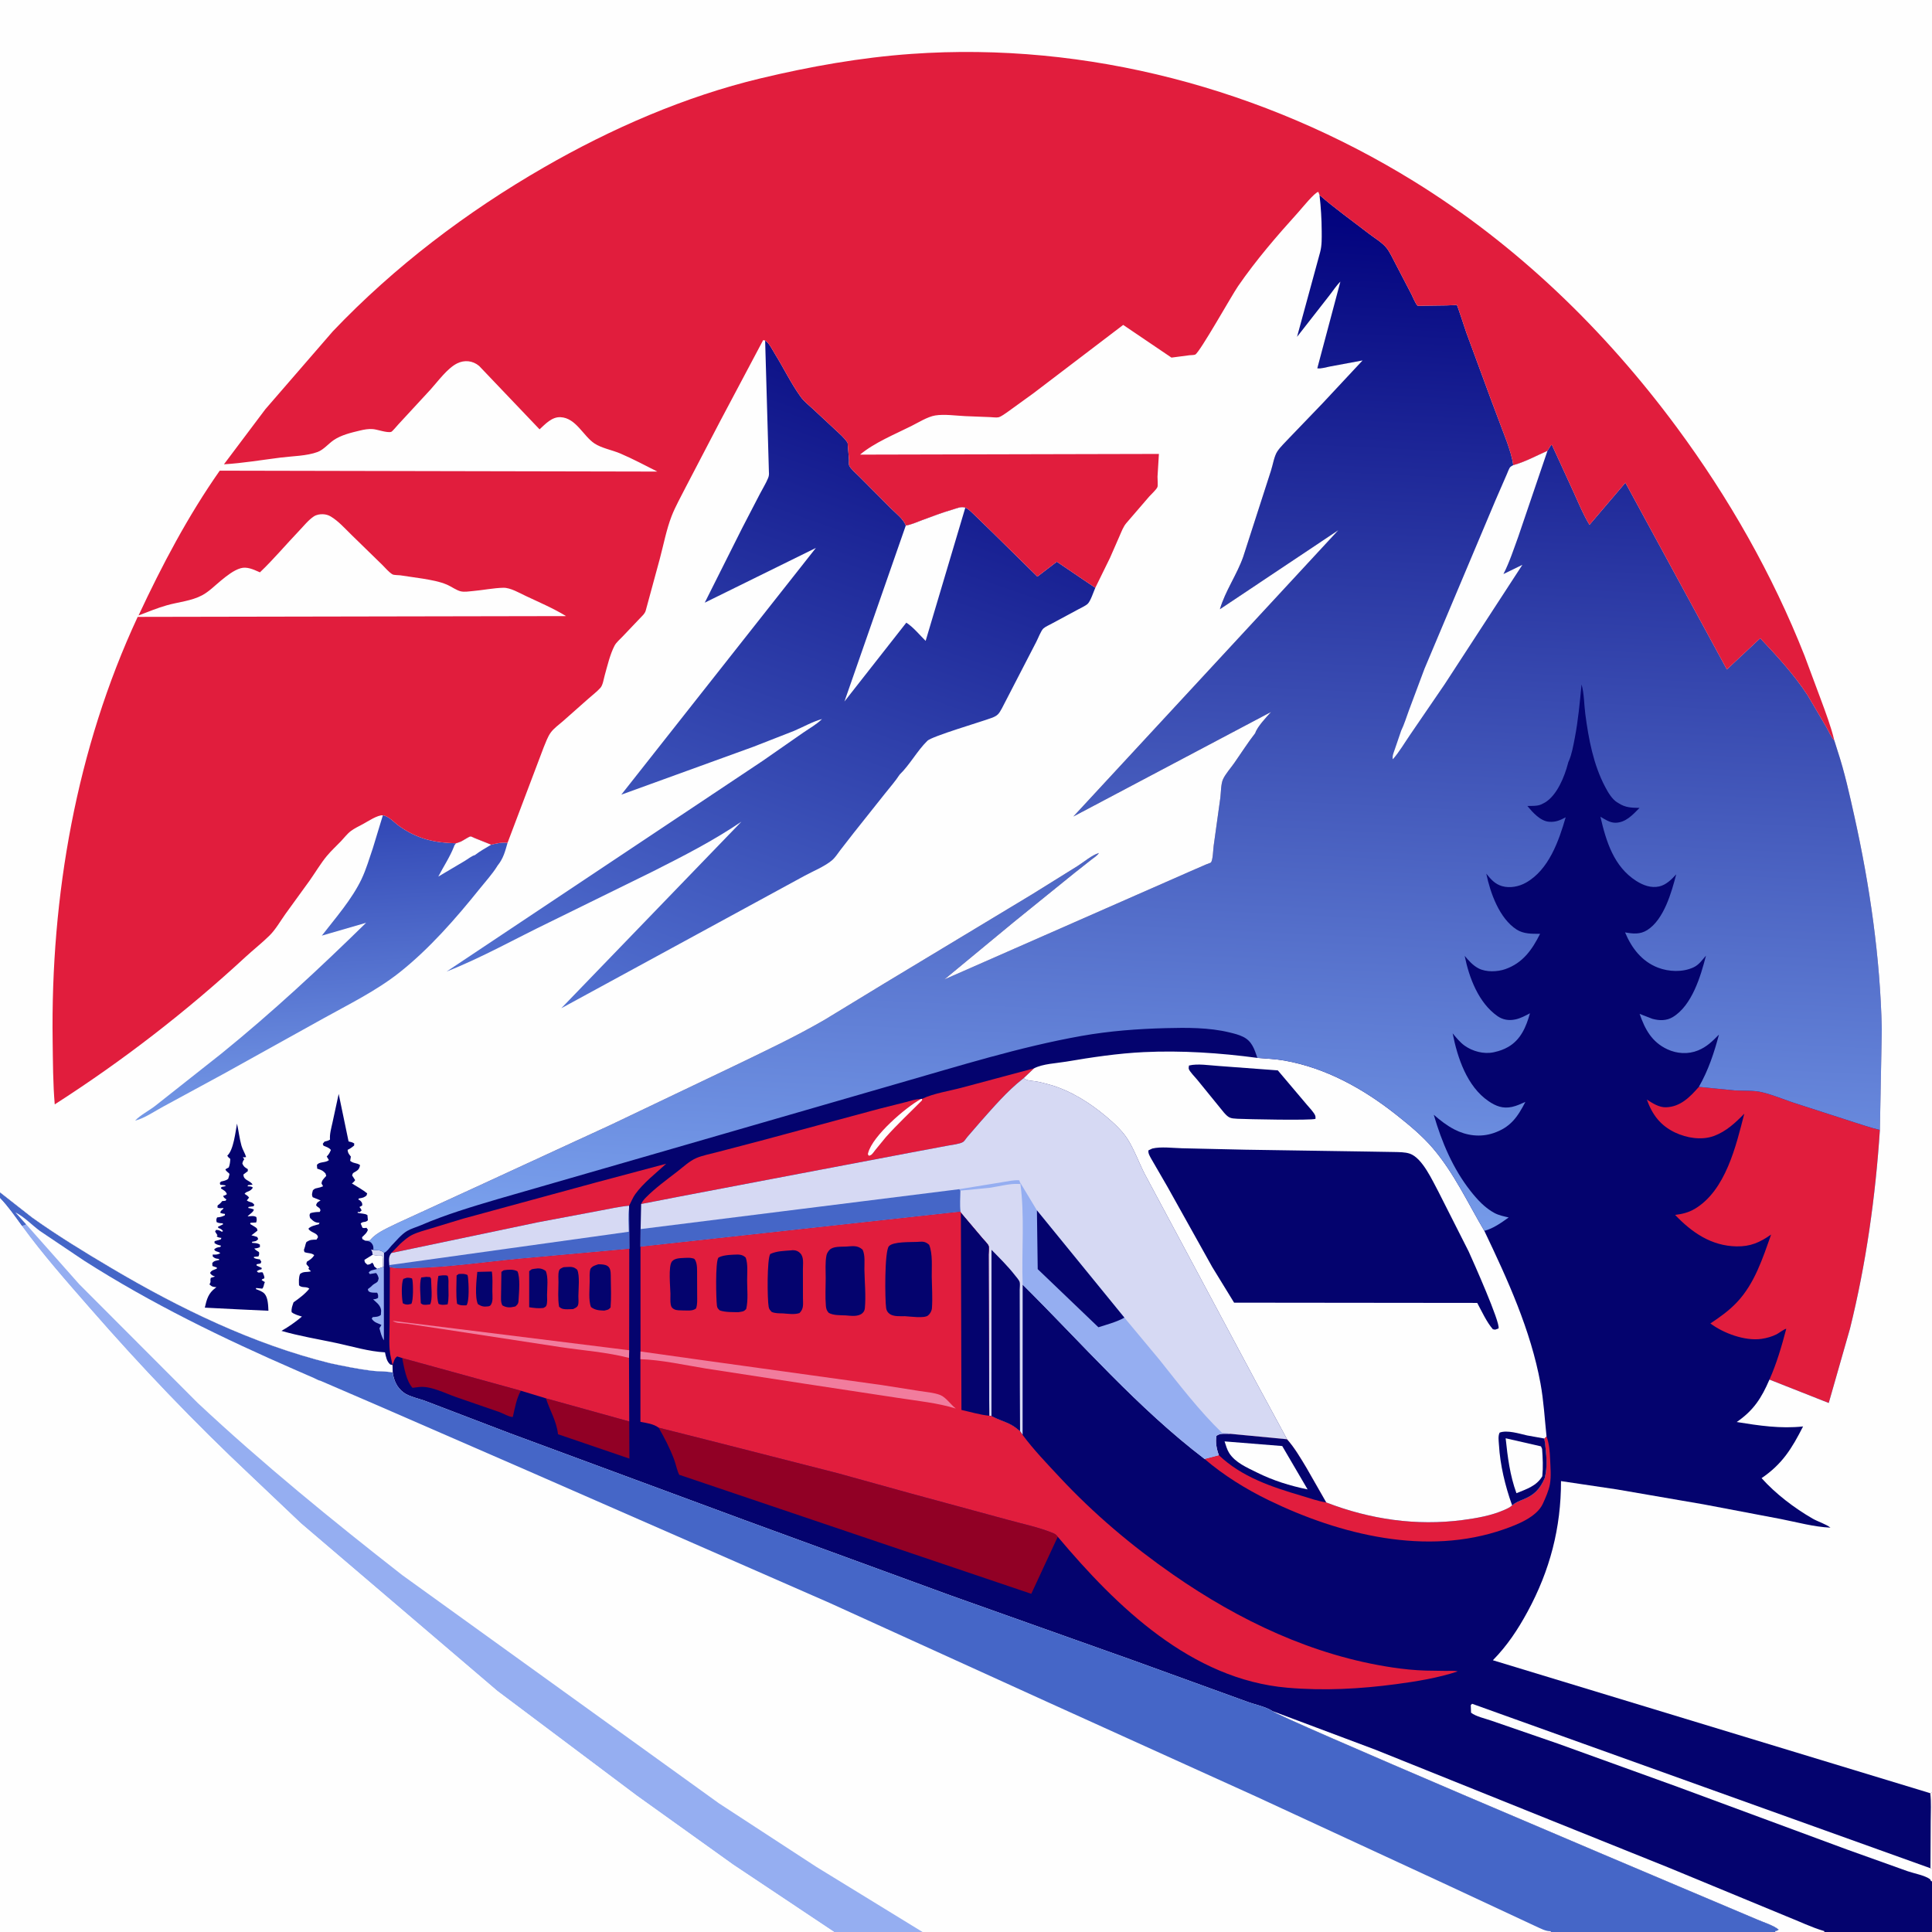
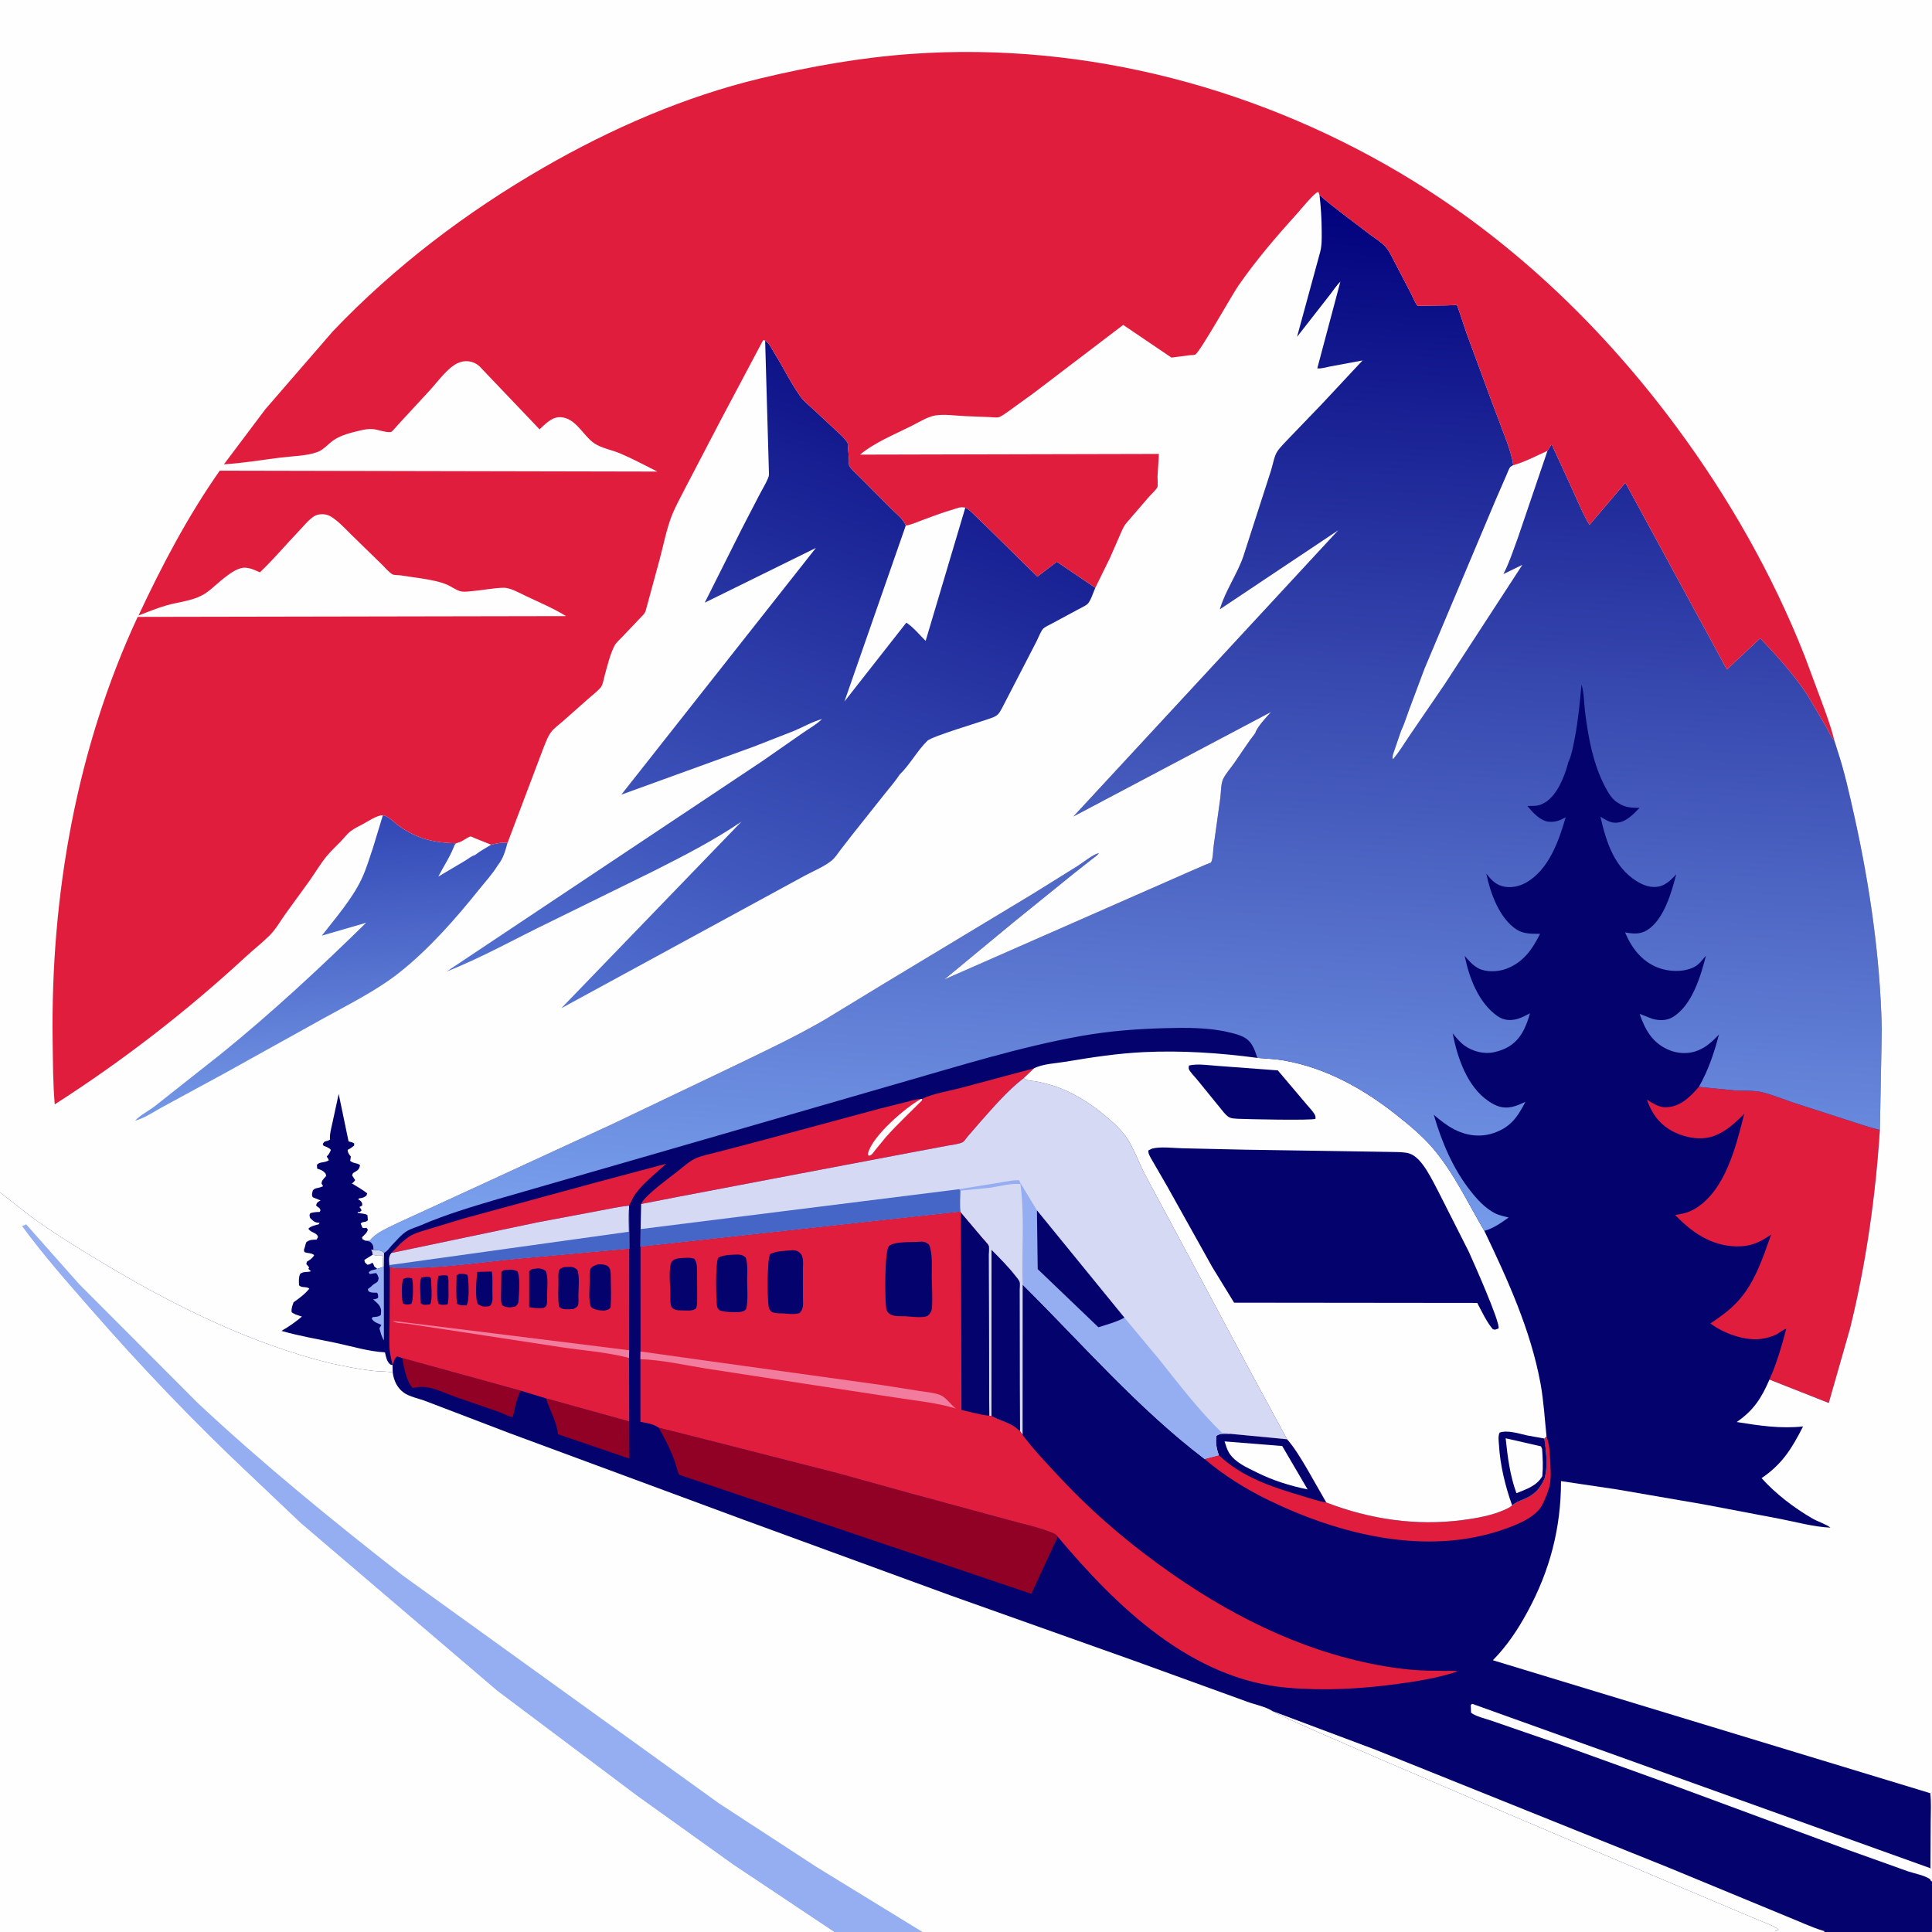
<svg xmlns="http://www.w3.org/2000/svg" version="1.1" style="display: block;" viewBox="0 0 2048 2048" width="1024" height="1024">
  <rect x="0" y="0" width="2048" height="2048" fill="#333333" stroke="none" />
  <defs>
    <linearGradient id="Gradient1" gradientUnits="userSpaceOnUse" x1="1240.35" y1="200.31" x2="1184.28" y2="1364.44">
      <stop class="stop0" offset="0" stop-opacity="1" stop-color="rgb(0,0,124)" />
      <stop class="stop1" offset="1" stop-opacity="1" stop-color="rgb(126,166,241)" />
    </linearGradient>
    <linearGradient id="Gradient2" gradientUnits="userSpaceOnUse" x1="330.819" y1="868.462" x2="348.954" y2="1174.01">
      <stop class="stop0" offset="0" stop-opacity="1" stop-color="rgb(49,71,181)" />
      <stop class="stop1" offset="1" stop-opacity="1" stop-color="rgb(116,152,230)" />
    </linearGradient>
    <linearGradient id="Gradient3" gradientUnits="userSpaceOnUse" x1="961.289" y1="413.035" x2="717.482" y2="1112.52">
      <stop class="stop0" offset="0" stop-opacity="1" stop-color="rgb(13,17,135)" />
      <stop class="stop1" offset="1" stop-opacity="1" stop-color="rgb(83,114,209)" />
    </linearGradient>
  </defs>
  <path transform="translate(0,0)" fill="rgb(4,3,110)" d="M -0 1263.91 L 0 -0 L 2048 0 L 2048 1900.22 L 2048 1981.03 L 2048 1994.27 L 2048.01 2034.48 C 2048.01 2038.15 2048.96 2044.86 2047 2048 L 1933.94 2048 L 1881.71 2048 L 1644 2048 L 977.94 2048 L 884.222 2048 L -0 2048 L 0 1270.07 L -0 1263.91 z" />
  <path transform="translate(0,0)" fill="rgb(214,217,243)" d="M 395.007 1330.09 C 394.797 1328.38 394.678 1327.05 393.864 1325.5 L 393.3 1324.56 L 395.722 1325.02 C 400.097 1325.41 404.001 1324.76 407.074 1328.08 L 406.884 1342.77 L 405.841 1343.15 C 405.794 1339.42 406.358 1334.39 405 1330.93 C 401.711 1331.3 399.622 1331.15 396.373 1330.41 L 395.007 1330.09 z" />
  <path transform="translate(0,0)" fill="rgb(251,240,237)" d="M 2046.12 1900.85 L 2048 1900.22 L 2048 1981.03 L 2046.33 1980.4 L 2046.6 1930.61 C 2046.63 1920.82 2047.32 1910.57 2046.12 1900.85 z" />
  <path transform="translate(0,0)" fill="rgb(254,254,254)" d="M 395.007 1330.09 L 396.373 1330.41 C 399.622 1331.15 401.711 1331.3 405 1330.93 C 406.358 1334.39 405.794 1339.42 405.841 1343.15 L 399.845 1345.06 L 396.773 1342.5 C 396.202 1340.65 395.905 1340 394.683 1338.4 C 392.798 1339.89 391.91 1340.44 389.5 1340.64 C 387.113 1338.52 386.553 1338.63 386.298 1335.5 L 395.007 1330.09 z" />
  <path transform="translate(0,0)" fill="rgb(149,174,241)" d="M 405.841 1343.15 L 406.884 1342.77 L 406.943 1420.82 C 404.404 1416.97 403.441 1412.4 402.214 1408 L 404.312 1404.5 L 401.5 1403.22 C 397.875 1401.71 396.496 1401.23 394.038 1398 L 395 1396.22 C 398.11 1395.9 401.302 1396.05 403.722 1393.84 L 404.006 1389.63 C 403.903 1385.69 401.363 1382.55 398.499 1380.09 L 395.5 1377.38 C 397.805 1377.11 398.707 1377.05 400.745 1375.82 C 400.914 1373.15 401.031 1372.64 399.783 1370.31 C 397.103 1370.26 393.784 1370.59 391.392 1369.25 C 390.135 1368.55 390.278 1367.76 389.933 1366.5 L 393 1364.16 C 394.406 1362.83 395.063 1362.01 396.791 1360.95 L 398.5 1359.95 C 400.952 1358.42 400.69 1357.8 401.402 1355 C 400.737 1352.68 400.295 1351.25 398.655 1349.44 L 392 1350.56 L 390.835 1349 C 392.774 1346.21 395.549 1346.38 398.73 1345.41 L 399.845 1345.06 L 405.841 1343.15 z" />
  <path transform="translate(0,0)" fill="rgb(145,0,37)" d="M 578.734 1482.3 L 667.021 1506.8 L 667.159 1546.17 L 591.517 1520.35 C 589.904 1506.01 582.934 1495.49 578.734 1482.3 z" />
  <path transform="translate(0,0)" fill="rgb(145,0,37)" d="M 426.332 1439.58 L 552.156 1474.23 C 547.453 1482.28 545.769 1493 543.578 1502.02 C 540.849 1502.49 532.704 1498.07 529.737 1496.96 L 483.695 1481.06 C 472.174 1477.11 456.41 1468.8 444.198 1470.31 L 437.247 1471.15 C 430.489 1463.62 428.352 1449.33 426.332 1439.58 z" />
  <path transform="translate(0,0)" fill="rgb(254,254,254)" d="M 2046.01 1992.1 C 2040.61 1987.99 2028.85 1985.9 2022.22 1983.58 L 1957.62 1960.46 L 1778 1894.03 L 1651.39 1848.29 L 1581 1824.01 C 1574.87 1821.83 1564.26 1819.53 1559.37 1815.5 L 1559.08 1807.5 L 1560.5 1806.08 L 2046.33 1980.4 L 2048 1981.03 L 2048 1994.27 L 2047 1994.07 L 2046.01 1992.1 z" />
  <path transform="translate(0,0)" fill="rgb(225,29,61)" d="M 424.323 1318.46 C 428.191 1315.04 432.357 1311.24 437.02 1308.98 C 443.167 1305.99 450.453 1304.17 457 1302.14 L 490.851 1291.85 L 631.423 1253.56 L 706.181 1233.62 C 695.544 1243.42 681.713 1254.18 673.336 1265.95 C 670.724 1269.62 669.04 1274.1 666.88 1278.08 C 656.138 1279.04 645.458 1281.62 634.84 1283.5 L 570 1295.7 L 414.831 1328.23 L 424.323 1318.46 z" />
  <path transform="translate(0,0)" fill="rgb(254,254,254)" d="M 1348.75 1813.78 L 1457.99 1854.76 L 1768.75 1979.71 L 1894.01 2031.49 C 1907.01 2036.58 1920.45 2043.21 1933.78 2047.04 L 1933.94 2048 L 1881.71 2048 L 1881.85 2046.95 C 1884.36 2046.39 1883.17 2046.87 1885.41 2045.5 C 1880.03 2040.94 1869.02 2037.6 1862.31 2034.63 L 1778.04 1998.99 C 1740.83 1983.28 1353.15 1819.27 1348.75 1813.78 z" />
  <path transform="translate(0,0)" fill="rgb(214,217,243)" d="M 414.831 1328.23 L 570 1295.7 L 634.84 1283.5 C 645.458 1281.62 656.138 1279.04 666.88 1278.08 L 666.85 1280.04 L 667.057 1323.78 L 550 1334.36 C 512.07 1337.97 475.07 1343.65 436.839 1344.24 C 429.463 1344.35 420.45 1345.28 413.291 1343.27 L 412.639 1341.05 C 412.396 1335.91 411.509 1332.36 414.831 1328.23 z" />
  <path transform="translate(0,0)" fill="rgb(69,102,199)" d="M 666.85 1280.04 L 667.057 1323.78 L 550 1334.36 C 512.07 1337.97 475.07 1343.65 436.839 1344.24 C 429.463 1344.35 420.45 1345.28 413.291 1343.27 L 412.639 1341.05 L 666.523 1305.71 C 666.348 1297.57 665.741 1289.15 666.712 1281.07 L 666.85 1280.04 z" />
  <path transform="translate(0,0)" fill="rgb(225,29,61)" d="M 1304.1 1519.89 L 1364.35 1525.67 C 1372.27 1534.53 1378.87 1545.83 1384.98 1556 L 1405.94 1592.67 C 1452.14 1610.53 1501.16 1617.76 1550.5 1611.28 C 1565.36 1609.33 1580.97 1606.61 1594.78 1600.5 C 1597.58 1599.26 1600.73 1597.88 1602.93 1595.72 C 1606.61 1592.64 1610.16 1591.27 1614.55 1589.52 C 1626.57 1584.73 1632.51 1578.36 1637.51 1566.75 L 1637.91 1564.94 C 1640.09 1555.61 1639.49 1544.88 1638.41 1535.38 C 1638.18 1531.79 1637.74 1528.41 1637 1524.88 L 1639.38 1522.7 C 1642.28 1530.34 1642.84 1538.76 1643.18 1546.85 C 1643.55 1555.38 1644.47 1565.09 1642.93 1573.5 C 1641.7 1580.24 1638.34 1587.73 1635.51 1593.95 C 1629.01 1608.24 1608.17 1616.24 1594.2 1621.13 C 1512.38 1649.76 1420.53 1626.99 1345.05 1590.37 C 1321.02 1578.71 1297.18 1563.98 1276.89 1546.55 L 1292.04 1542.55 C 1289.65 1536.26 1288.22 1528.69 1289.5 1522.02 C 1293.56 1518.97 1299.07 1520 1304.1 1519.89 z" />
  <path transform="translate(0,0)" fill="rgb(4,3,110)" d="M 1304.1 1519.89 L 1364.35 1525.67 C 1372.27 1534.53 1378.87 1545.83 1384.98 1556 L 1405.94 1592.67 C 1397.05 1591.34 1388.1 1588.05 1379.48 1585.51 C 1348.17 1576.29 1316.21 1565.66 1292.04 1542.55 C 1289.65 1536.26 1288.22 1528.69 1289.5 1522.02 C 1293.56 1518.97 1299.07 1520 1304.1 1519.89 z" />
  <path transform="translate(0,0)" fill="rgb(254,254,254)" d="M 1298.09 1527.94 L 1359.21 1532.86 L 1386.11 1578.83 C 1367.34 1574.99 1349.44 1569.41 1332.29 1560.85 C 1321.84 1555.64 1309.44 1550.45 1302.95 1540.23 C 1300.68 1536.64 1299.44 1531.96 1298.09 1527.94 z" />
  <path transform="translate(0,0)" fill="rgb(225,29,61)" d="M 977.429 1164.82 C 989.723 1158.95 1006.04 1156.58 1019.28 1153.04 L 1096.14 1132.47 L 1085.16 1142.87 L 1083.89 1143.86 C 1067.56 1156.7 1053.1 1173.61 1039.3 1189.12 L 1025.33 1205.27 C 1024.14 1206.68 1022.26 1209.71 1020.85 1210.57 C 1017.3 1212.72 1009.23 1213.55 1005.13 1214.34 L 966 1221.67 L 817.899 1249.79 L 717.748 1268.87 L 679.64 1276.28 C 680.824 1273.69 682.558 1271.56 684.543 1269.54 C 694.582 1259.32 706.919 1250.44 718.239 1241.66 C 724.246 1237 731.044 1230.62 738.045 1227.63 C 744.607 1224.83 752.483 1223.38 759.409 1221.52 L 805.345 1209.52 L 931.639 1175.46 L 960.16 1168.28 C 965.708 1166.91 970.381 1165.02 976.241 1165 L 977.429 1164.82 z" />
  <path transform="translate(0,0)" fill="rgb(254,254,254)" d="M 977.429 1164.82 L 977.367 1166.42 C 964.533 1179.41 951.096 1191.84 938.96 1205.5 L 927.896 1219 C 926.685 1220.49 924.824 1223.35 923.314 1224.32 C 922.626 1224.77 921.771 1224.87 921 1225.15 L 919.969 1223.5 L 920.305 1222.07 C 925.018 1204.02 959.974 1173.89 976.241 1165 L 977.429 1164.82 z" />
  <path transform="translate(0,0)" fill="rgb(145,0,37)" d="M 698.187 1513.38 L 764.309 1530.1 L 888.098 1561.69 L 965.075 1583.02 L 1068.27 1611.05 C 1083.98 1615.43 1101.73 1619.01 1116.72 1625.32 C 1118.71 1626.16 1120.05 1627.23 1121.27 1629.03 L 1093.2 1689.5 L 721.116 1563.7 L 720.064 1563.44 C 717.575 1558.62 716.489 1552.13 714.523 1546.93 C 710.104 1535.24 704.448 1524.18 698.187 1513.38 z" />
  <path transform="translate(0,0)" fill="rgb(225,29,61)" d="M 413.291 1343.27 C 420.45 1345.28 429.463 1344.35 436.839 1344.24 C 475.07 1343.65 512.07 1337.97 550 1334.36 L 667.057 1323.78 L 666.928 1431.31 L 666.777 1439.43 L 667.021 1506.8 L 578.734 1482.3 L 552.156 1474.23 L 426.332 1439.58 L 421 1437.86 C 417.622 1440.37 417.805 1443.27 416.079 1446.93 L 414.5 1439.59 C 411.74 1428.56 412.971 1415.67 412.993 1404.27 L 413.291 1343.27 z" />
  <path transform="translate(0,0)" fill="rgb(4,3,110)" d="M 431.122 1354.5 C 433.28 1354.38 434.69 1354.55 436.75 1355.2 L 437.261 1357.28 C 437.985 1362.01 438.271 1378.67 436 1382.17 L 432.5 1382.89 C 430.149 1382.89 429.043 1382.66 426.996 1381.5 C 425.778 1375.74 425.205 1361.04 427.5 1355.71 L 431.122 1354.5 z" />
  <path transform="translate(0,0)" fill="rgb(4,3,110)" d="M 451.88 1353.5 L 456 1353.82 L 456.961 1355.5 C 456.964 1361.81 458.887 1377.93 455.883 1382.75 L 451.5 1383.14 C 448.611 1383.07 448.269 1383.27 446.041 1381.5 C 445.956 1373.47 444.288 1361.74 446.5 1354.19 L 451.88 1353.5 z" />
  <path transform="translate(0,0)" fill="rgb(4,3,110)" d="M 464.728 1352.5 C 468.066 1352.05 471.202 1351.34 474.5 1352.34 C 475.842 1355.7 475.362 1359.77 475.367 1363.34 C 475.376 1369.62 475.978 1376.56 474.5 1382.68 C 471.622 1383.24 467.378 1383.65 464.829 1382.07 C 462.628 1375.49 463.174 1359.39 464.728 1352.5 z" />
  <path transform="translate(0,0)" fill="rgb(4,3,110)" d="M 486.232 1350.5 C 489.763 1350.25 492.197 1350.07 495.5 1351.46 C 495.87 1352.77 495.962 1352.93 496.139 1354.5 C 496.814 1360.47 497.692 1379.34 494.5 1383.7 C 490.767 1383.83 487.691 1383.99 484.5 1382.06 C 483.144 1372.34 483.954 1361.85 484.006 1352.03 L 486.232 1350.5 z" />
  <path transform="translate(0,0)" fill="rgb(4,3,110)" d="M 505.96 1348.26 L 521.371 1347.88 C 522.375 1354.41 521.972 1361.98 521.927 1368.63 C 521.893 1373.75 523.163 1380.51 519.5 1384.13 C 518.732 1384.48 518.359 1384.69 517.438 1384.81 C 512.697 1385.44 510.488 1384.83 506.62 1382.5 C 503.097 1374.96 505.087 1356.77 505.96 1348.26 z" />
  <path transform="translate(0,0)" fill="rgb(4,3,110)" d="M 533.995 1346.5 C 538.783 1345.82 544.145 1345.28 548.5 1347.63 C 551.602 1354.2 550.224 1369.54 549.777 1377 C 549.528 1381.16 549.569 1382.01 546.5 1384.79 L 545.234 1385.14 C 540.524 1386.28 536.743 1386.21 532.5 1383.74 C 530.608 1380.04 531.14 1375.98 531.153 1371.92 L 531.5 1348.25 L 533.995 1346.5 z" />
  <path transform="translate(0,0)" fill="rgb(4,3,110)" d="M 563.615 1345.5 L 566.182 1345.02 C 571.186 1344.19 574.419 1344.31 578.5 1347.27 C 581.422 1353.69 579.941 1365.32 579.905 1372.68 C 579.89 1375.83 580.282 1379.69 579.577 1382.77 C 579.011 1385.24 578.119 1385.3 576.06 1386.5 C 570.776 1387.16 566.157 1386.52 560.955 1385.74 L 560.971 1347.5 L 563.615 1345.5 z" />
  <path transform="translate(0,0)" fill="rgb(4,3,110)" d="M 597.383 1343.28 L 600.941 1343.07 C 605.651 1342.83 608.255 1342.73 611.871 1346 C 614.769 1352 613.144 1366.82 613.107 1373.94 C 613.092 1376.83 613.646 1381.02 612.655 1383.65 C 611.79 1385.95 609.507 1386.61 607.5 1387.7 L 601.571 1387.88 C 598.053 1387.92 595.332 1387.75 592.662 1385.15 C 591.175 1376.94 591.951 1367.54 592.001 1359.16 C 592.023 1355.55 591.539 1351.05 592.413 1347.63 C 593.159 1344.7 594.921 1344.52 597.383 1343.28 z" />
  <path transform="translate(0,0)" fill="rgb(4,3,110)" d="M 634.313 1340.17 L 637.232 1340.27 C 640.206 1340.45 643.587 1340.92 645.544 1343.44 C 647.757 1346.29 647.394 1351.65 647.461 1355.13 C 647.659 1365.37 648.042 1375.78 647.229 1386 C 645.024 1388.61 643.776 1388.48 640.529 1389.3 C 635.183 1389.09 630.841 1388.9 626.5 1385.51 C 623.596 1378.47 625.07 1365.9 625.079 1358.03 C 625.083 1353.69 624.68 1349.2 625.908 1345 C 628.079 1341.92 630.852 1341.34 634.313 1340.17 z" />
  <path transform="translate(0,0)" fill="rgb(241,124,157)" d="M 416.288 1400.13 L 666.928 1431.31 L 666.777 1439.43 C 643.556 1433.4 617.819 1431.53 594 1427.97 L 469.653 1408.95 L 431.023 1403.14 C 426.424 1402.48 420 1402.98 416.288 1400.13 z" />
  <path transform="translate(0,0)" fill="rgb(225,29,61)" d="M 1800.86 1152.13 L 1838.49 1155.87 C 1847.91 1156.43 1858.89 1155.63 1868 1157.86 C 1878.88 1160.52 1889.7 1164.97 1900.31 1168.61 L 1962.26 1188.62 C 1972.27 1191.7 1982.54 1195.49 1992.76 1197.74 C 1988.04 1268.8 1978.2 1339.29 1961.04 1408.48 L 1938.53 1487.21 L 1875.69 1462.41 C 1883.45 1445.04 1888.67 1426.91 1893.51 1408.57 C 1891.87 1408.47 1885.25 1413.43 1883.24 1414.43 C 1878.23 1416.92 1872.83 1418.45 1867.31 1419.25 C 1849.78 1421.79 1826.96 1413.3 1813.08 1402.92 C 1823.45 1395.99 1832.86 1389.38 1841.46 1380.21 C 1860.11 1360.31 1868.5 1333.84 1877.47 1308.68 C 1865.55 1317 1855.67 1321.47 1840.8 1321.21 C 1813.98 1320.74 1793.43 1306.45 1775.69 1287.86 C 1783.22 1286.95 1790 1285.32 1796.54 1281.43 C 1829.32 1261.92 1840.28 1214.61 1849.01 1180.55 C 1839.48 1190.31 1829.71 1199.48 1816.64 1204.24 C 1803.77 1208.93 1787.88 1206.35 1775.68 1200.53 C 1760.01 1193.04 1751.57 1181.74 1745.71 1165.59 C 1751.79 1169.41 1758.5 1173.98 1766 1173.77 C 1781.35 1173.34 1791.47 1162.83 1800.86 1152.13 z" />
  <path transform="translate(0,0)" fill="rgb(214,217,243)" d="M 1085.16 1142.87 L 1086.36 1143.73 C 1089.26 1145.68 1094.41 1145.7 1097.83 1146.26 C 1102.79 1147.06 1107.78 1148.43 1112.62 1149.78 C 1134.19 1155.81 1154.73 1168.64 1171.79 1182.91 C 1179.66 1189.5 1189.36 1198.29 1194.92 1206.92 C 1202.34 1218.46 1207.11 1232.04 1213.35 1244.28 L 1253.9 1320 L 1330.43 1463.07 L 1364.35 1525.67 L 1304.1 1519.89 C 1299.07 1520 1293.56 1518.97 1289.5 1522.02 C 1288.22 1528.69 1289.65 1536.26 1292.04 1542.55 L 1276.89 1546.55 C 1205.63 1492.17 1147.39 1424.58 1084.06 1361.76 L 1083.99 1521.07 L 1081.3 1517.23 L 1078.28 1514.73 C 1070.04 1507.88 1061.59 1506.62 1052.48 1501.9 L 1051 1501.11 L 1048.65 1500.75 L 1048.03 1356.86 L 1047.96 1329.8 C 1047.95 1327.63 1048.58 1322.55 1047.93 1320.64 C 1047.28 1318.71 1043.2 1314.7 1041.83 1313.05 L 1018.57 1285.56 L 1018.22 1284.41 L 678.945 1321.58 L 679.068 1302.88 L 679.64 1276.28 L 717.748 1268.87 L 817.899 1249.79 L 966 1221.67 L 1005.13 1214.34 C 1009.23 1213.55 1017.3 1212.72 1020.85 1210.57 C 1022.26 1209.71 1024.14 1206.68 1025.33 1205.27 L 1039.3 1189.12 C 1053.1 1173.61 1067.56 1156.7 1083.89 1143.86 L 1085.16 1142.87 z" />
  <path transform="translate(0,0)" fill="rgb(149,174,241)" d="M 1016.84 1260.59 L 1062.12 1253.21 C 1068.1 1252.36 1074.46 1250.63 1080.5 1251.18 L 1081.68 1254.5 C 1080.56 1255.46 1081.33 1255.08 1079.31 1254.99 C 1069.75 1254.58 1058.32 1257.84 1048.75 1259.15 L 1018.06 1262.14 L 1016.84 1260.59 z" />
  <path transform="translate(0,0)" fill="rgb(4,3,110)" d="M 1051 1501.11 L 1051.05 1324.87 C 1059.56 1333.53 1068.36 1342.19 1075.83 1351.77 C 1077.27 1353.62 1080.27 1356.84 1080.9 1359.09 C 1081.47 1361.13 1080.91 1364.95 1080.92 1367.26 L 1080.97 1390.01 L 1081.09 1471.55 L 1081.3 1517.23 L 1078.28 1514.73 C 1070.04 1507.88 1061.59 1506.62 1052.48 1501.9 L 1051 1501.11 z" />
  <path transform="translate(0,0)" fill="rgb(69,102,199)" d="M 679.068 1302.88 L 1016.84 1260.59 L 1018.06 1262.14 C 1018.03 1269.32 1017.25 1277.34 1018.22 1284.41 L 678.945 1321.58 L 679.068 1302.88 z" />
  <path transform="translate(0,0)" fill="rgb(149,174,241)" d="M 1084.06 1361.76 C 1082.75 1326.05 1086.47 1289.1 1081.49 1253.66 L 1099.18 1283.02 L 1191.89 1396.74 L 1228.97 1441.26 C 1249.87 1467.51 1271.26 1495.55 1295.44 1518.89 C 1298.32 1519.08 1301.33 1519.06 1304.1 1519.89 C 1299.07 1520 1293.56 1518.97 1289.5 1522.02 C 1288.22 1528.69 1289.65 1536.26 1292.04 1542.55 L 1276.89 1546.55 C 1205.63 1492.17 1147.39 1424.58 1084.06 1361.76 z" />
  <path transform="translate(0,0)" fill="rgb(4,3,110)" d="M 1099.18 1283.02 L 1191.89 1396.74 C 1184.11 1401.24 1173 1404.18 1164.36 1406.95 L 1100.02 1345.34 L 1099.18 1283.02 z" />
  <path transform="translate(0,0)" fill="rgb(225,29,61)" d="M 678.945 1321.58 L 1018.22 1284.41 L 1018.57 1285.56 L 1041.83 1313.05 C 1043.2 1314.7 1047.28 1318.71 1047.93 1320.64 C 1048.58 1322.55 1047.95 1327.63 1047.96 1329.8 L 1048.03 1356.86 L 1048.65 1500.75 L 1051 1501.11 L 1052.48 1501.9 C 1061.59 1506.62 1070.04 1507.88 1078.28 1514.73 L 1081.3 1517.23 L 1083.99 1521.07 C 1095.78 1536.9 1109.61 1551.26 1123.05 1565.68 C 1159.44 1604.71 1199.8 1638.77 1243.59 1669.19 C 1313.48 1717.73 1391.45 1754.95 1476.15 1767.61 C 1487.56 1769.32 1499.66 1770.55 1511.21 1770.9 L 1532.78 1771.23 C 1536.79 1771.25 1541.31 1770.78 1545.19 1771.79 C 1524.53 1778.64 1501.7 1782.37 1480.17 1785.24 C 1441.63 1790.38 1403.36 1792.41 1364.59 1789.05 C 1262.9 1780.24 1183.71 1703.32 1121.27 1629.03 C 1120.05 1627.23 1118.71 1626.16 1116.72 1625.32 C 1101.73 1619.01 1083.98 1615.43 1068.27 1611.05 L 965.075 1583.02 L 888.098 1561.69 L 764.309 1530.1 L 698.187 1513.38 C 692.544 1509.28 685.583 1508.51 678.888 1507.19 L 678.88 1440.78 L 678.968 1432.63 L 678.945 1321.58 z" />
  <path transform="translate(0,0)" fill="rgb(4,3,110)" d="M 726.313 1333.39 C 728.94 1333.27 731.385 1333.16 733.966 1333.78 C 736.007 1334.27 736.216 1334.34 737.148 1336.17 C 739.315 1340.43 738.89 1346.53 738.943 1351.23 L 739.022 1373.42 C 739.006 1378.01 739.432 1382.62 737.856 1387 C 734.007 1390.12 728.503 1389.03 723.597 1389.12 C 721.135 1389.07 717.212 1389.12 715 1388.04 C 712.598 1386.88 711.534 1385.62 711.03 1383 C 710.356 1379.51 710.771 1374.86 710.692 1371.24 C 710.545 1364.45 708.282 1342.11 712.289 1337.22 C 715.488 1333.33 721.653 1333.77 726.313 1333.39 z" />
  <path transform="translate(0,0)" fill="rgb(4,3,110)" d="M 772.641 1330.31 L 777.497 1330.01 C 782.618 1329.87 786.489 1329.27 790.5 1333.09 C 793.026 1340.16 791.966 1349.88 791.986 1357.39 C 792.011 1366.87 793.204 1378.31 791.038 1387.5 C 788.353 1390.62 786.912 1390.23 782.951 1390.93 C 776.71 1390.9 768.905 1391.15 763 1389.1 C 761.085 1387.18 760.341 1386.78 759.966 1384.01 C 759.098 1377.6 758.137 1337.82 761.5 1333.21 C 765.066 1331.11 768.612 1330.84 772.641 1330.31 z" />
  <path transform="translate(0,0)" fill="rgb(4,3,110)" d="M 838.607 1325.44 C 839.765 1325.29 840.228 1325.18 841.5 1325.29 C 844.351 1325.54 846.476 1326.54 848.406 1328.6 C 852.292 1332.74 851.128 1339.75 851.119 1345.02 L 851.168 1375.92 C 851.146 1382.27 852.353 1387.09 847.5 1391.91 C 841.901 1393.72 835.699 1392.66 829.902 1392.25 C 825.785 1392.18 821.997 1392.29 818.092 1390.76 C 816.293 1388.76 815.353 1388.1 814.833 1385.39 C 813.316 1377.49 812.967 1334.49 816.5 1329.28 C 823.531 1326.05 831.003 1326.04 838.607 1325.44 z" />
-   <path transform="translate(0,0)" fill="rgb(4,3,110)" d="M 896.954 1321.42 C 903.853 1321.01 908.818 1319.76 914.363 1324.67 C 917.301 1330.54 916.188 1339.42 916.312 1345.98 C 916.56 1359.1 917.988 1373.5 916.81 1386.5 C 916.604 1388.78 915.874 1390.54 914.15 1392.05 C 909.548 1396.1 901.899 1394.77 896.247 1394.37 C 890.624 1394.15 883.453 1394.48 878.5 1391.7 C 876.379 1389.43 875.718 1387.25 875.461 1384.21 C 874.651 1374.63 875.251 1364.48 875.276 1354.85 C 875.297 1347.1 874.594 1338.33 876.096 1330.74 C 876.527 1328.56 877.824 1326.61 879.312 1325 C 883.06 1320.93 891.703 1321.71 896.954 1321.42 z" />
  <path transform="translate(0,0)" fill="rgb(241,124,157)" d="M 678.968 1432.63 L 739.057 1441.06 L 934.375 1468.16 L 974.658 1474.5 C 981.588 1475.61 990.176 1476.21 996.692 1478.78 C 1002.68 1481.14 1007.93 1489.07 1013.18 1493.1 C 993.779 1487.1 972.55 1485.02 952.5 1481.92 L 851.019 1466.5 L 748.345 1450.7 C 725.762 1447.06 701.736 1441.57 678.88 1440.78 L 678.968 1432.63 z" />
  <path transform="translate(0,0)" fill="rgb(4,3,110)" d="M 972.718 1316.45 L 974.547 1316.29 C 979.129 1315.96 981.477 1316.55 984.915 1319.5 C 988.906 1329.23 987.534 1343.14 987.696 1353.57 C 987.863 1364.36 988.657 1375.77 987.908 1386.5 C 987.694 1389.58 986.113 1392.54 983.708 1394.5 C 979.732 1397.73 964.663 1395.49 959.25 1395.23 C 954.373 1395.2 947.22 1395.82 943.069 1392.8 C 940.911 1391.23 939.748 1389.27 939.351 1386.66 C 938.03 1377.99 937.533 1326.5 942.235 1321.1 C 946.751 1315.92 965.514 1316.84 972.718 1316.45 z" />
  <path transform="translate(0,0)" fill="rgb(4,3,110)" d="M 1018.57 1285.56 L 1041.83 1313.05 C 1043.2 1314.7 1047.28 1318.71 1047.93 1320.64 C 1048.58 1322.55 1047.95 1327.63 1047.96 1329.8 L 1048.03 1356.86 L 1048.65 1500.75 C 1038.97 1499.8 1028.72 1496.7 1019.17 1494.6 L 1018.57 1285.56 z" />
  <path transform="translate(0,0)" fill="rgb(254,254,254)" d="M 1096.14 1132.47 C 1105.63 1127.6 1119.75 1127.16 1130.26 1125.37 C 1157.32 1120.77 1184.99 1116.61 1212.44 1115.29 C 1252.37 1113.37 1293.28 1116.13 1332.88 1121.41 C 1342.34 1122.19 1352.16 1122.56 1361.5 1124.22 C 1405.67 1132.03 1445.47 1154.26 1480.22 1181.79 C 1494.07 1192.76 1507.76 1204 1519.24 1217.52 C 1541.48 1243.73 1556.08 1275.38 1573.45 1304.76 C 1598.12 1356.43 1622.59 1409.81 1632.99 1466.5 C 1636.39 1485.05 1637.43 1503.97 1639.38 1522.7 L 1637 1524.88 C 1637.74 1528.41 1638.18 1531.79 1638.41 1535.38 C 1639.49 1544.88 1640.09 1555.61 1637.91 1564.94 L 1637.51 1566.75 C 1632.51 1578.36 1626.57 1584.73 1614.55 1589.52 C 1610.16 1591.27 1606.61 1592.64 1602.93 1595.72 C 1600.73 1597.88 1597.58 1599.26 1594.78 1600.5 C 1580.97 1606.61 1565.36 1609.33 1550.5 1611.28 C 1501.16 1617.76 1452.14 1610.53 1405.94 1592.67 L 1384.98 1556 C 1378.87 1545.83 1372.27 1534.53 1364.35 1525.67 L 1330.43 1463.07 L 1253.9 1320 L 1213.35 1244.28 C 1207.11 1232.04 1202.34 1218.46 1194.92 1206.92 C 1189.36 1198.29 1179.66 1189.5 1171.79 1182.91 C 1154.73 1168.64 1134.19 1155.81 1112.62 1149.78 C 1107.78 1148.43 1102.79 1147.06 1097.83 1146.26 C 1094.41 1145.7 1089.26 1145.68 1086.36 1143.73 L 1085.16 1142.87 L 1096.14 1132.47 z" />
  <path transform="translate(0,0)" fill="rgb(4,3,110)" d="M 1602.93 1595.72 L 1602.69 1595.12 C 1595.55 1575.17 1590.16 1552.79 1588.95 1531.62 C 1588.71 1527.52 1587.8 1522.37 1589.65 1518.64 C 1597.72 1515.6 1610.65 1519.78 1618.77 1521.62 L 1637 1524.88 C 1637.74 1528.41 1638.18 1531.79 1638.41 1535.38 C 1639.49 1544.88 1640.09 1555.61 1637.91 1564.94 L 1637.51 1566.75 C 1632.51 1578.36 1626.57 1584.73 1614.55 1589.52 C 1610.16 1591.27 1606.61 1592.64 1602.93 1595.72 z" />
  <path transform="translate(0,0)" fill="rgb(254,254,254)" d="M 1634.9 1564.89 C 1628.7 1575.32 1618.13 1578.51 1607.49 1582.84 C 1600.61 1564.01 1598.15 1544.51 1596.06 1524.63 L 1633.5 1533.19 L 1634.68 1535.87 C 1635.39 1545.7 1635.87 1555.02 1634.9 1564.89 z" />
  <path transform="translate(0,0)" fill="rgb(4,3,110)" d="M 1260.36 1129.5 C 1269.46 1127.24 1282.03 1129.35 1291.5 1129.95 L 1354.55 1134.65 L 1385.15 1170.83 C 1387.44 1173.6 1393.24 1179.5 1394.28 1182.86 C 1394.6 1183.86 1394.43 1184.95 1394.5 1186 C 1390.33 1187.9 1320.77 1186.41 1311.82 1185.95 C 1304.25 1185.56 1302.54 1185.19 1297.44 1179.4 L 1269.02 1144.47 C 1267.15 1142.17 1260.69 1135.53 1260.13 1133 C 1259.89 1131.86 1260.28 1130.67 1260.36 1129.5 z" />
  <path transform="translate(0,0)" fill="rgb(4,3,110)" d="M 1221.47 1217.5 C 1230.58 1215.26 1243.58 1217 1253.17 1217.21 L 1320.01 1218.72 L 1448.62 1220.68 L 1477.5 1221.16 C 1482.89 1221.3 1489.36 1221.17 1494.5 1222.95 C 1507.92 1227.6 1518.55 1251.82 1524.89 1263.45 L 1556.85 1326.63 C 1561.24 1336.31 1590.72 1402.29 1588.5 1408.19 L 1584.93 1409.5 L 1582.5 1409.08 C 1575.86 1401.4 1570.77 1390.12 1565.92 1381.15 L 1308.2 1380.88 L 1285.05 1343.14 L 1237.54 1258.02 L 1220.39 1228.39 C 1218.94 1225.7 1216.83 1222.53 1217.41 1219.41 L 1221.47 1217.5 z" />
  <path transform="translate(0,0)" fill="url(#Gradient1)" d="M 1398.74 206.778 C 1415.38 221.26 1433.68 234.21 1451.13 247.739 C 1456.94 252.24 1465.24 257.069 1469.73 262.725 C 1473.38 267.321 1476.17 273.712 1478.97 278.89 L 1496.25 312.119 C 1497.62 314.795 1500.65 322.491 1502.81 324.138 C 1503.07 324.337 1508.9 324.069 1509.53 324.061 L 1533.38 323.748 L 1541.92 323.426 C 1542.71 323.383 1543.7 322.757 1544.29 323.284 C 1545.05 323.964 1553.23 349.462 1554.28 352.354 L 1580.44 423.383 L 1597.54 468.81 C 1600.23 476.817 1603.03 484.661 1604.09 493.069 C 1616.31 489.737 1628.77 482.992 1640.4 477.839 L 1644.2 471.837 L 1645.15 471.75 L 1668.45 522.532 C 1673.55 533.807 1678.47 545.833 1684.93 556.356 L 1722.99 511.698 L 1830.56 709.683 L 1865.9 676.583 C 1883.64 695.313 1901.98 715.377 1916.1 737 L 1935.94 770.665 C 1938.47 775.1 1940.97 781.364 1944.48 785.001 L 1947.88 795.816 C 1955.36 818.473 1960.48 841.782 1965.66 865.042 C 1982.12 939.058 1993.08 1015.12 1994.79 1091 L 1992.76 1197.74 C 1982.54 1195.49 1972.27 1191.7 1962.26 1188.62 L 1900.31 1168.61 C 1889.7 1164.97 1878.88 1160.52 1868 1157.86 C 1858.89 1155.63 1847.91 1156.43 1838.49 1155.87 L 1800.86 1152.13 C 1810.94 1134.55 1816.97 1116.21 1822.17 1096.72 C 1815.3 1103.74 1809.25 1109.73 1800 1113.5 C 1789.53 1117.77 1777.66 1117.03 1767.47 1112.29 C 1751 1104.62 1743.73 1091.09 1738.07 1074.75 L 1751.5 1079.96 C 1758.77 1081.99 1766.51 1082.18 1773.15 1078.19 C 1793.66 1065.86 1802.86 1034.66 1808.41 1013 C 1804.26 1017.78 1800.96 1022.81 1795 1025.53 C 1783.57 1030.75 1769.09 1030.19 1757.5 1025.73 C 1740.29 1019.1 1729.53 1004.87 1722.64 988.381 C 1731 989.86 1738.55 990.724 1746.15 985.907 C 1763.84 974.705 1771.93 945.912 1776.86 926.819 C 1772.02 932.209 1766.1 938.074 1758.77 939.679 C 1750.09 941.582 1741.75 938.43 1734.5 933.816 C 1710.6 918.61 1702.53 891.722 1696.51 865.773 C 1701.38 868.579 1706.39 872.114 1712.21 872.138 C 1723.2 872.183 1730.9 863.611 1737.95 856.416 C 1729.62 856.237 1723.3 856.214 1716.03 851.587 L 1715.22 851.05 L 1714.4 850.629 C 1708.7 847.072 1704.69 840.065 1701.62 834.278 C 1689.02 810.532 1683.98 783.362 1680.5 756.984 C 1679.15 746.835 1679.35 735.205 1676.5 725.529 C 1674.63 744.624 1672.94 763.811 1669.26 782.664 C 1667.74 790.456 1666.26 799.223 1663.1 806.551 L 1662.42 808.049 L 1662.15 809.155 C 1658.6 822.945 1650.55 843.113 1637.69 850.71 L 1635 852.106 L 1633.92 852.662 C 1629.68 854.64 1623.71 854.244 1619.08 854.372 C 1624.6 861.063 1632.78 870.361 1642 871.093 C 1649.09 871.656 1653.58 869.588 1659.68 866.384 C 1652.42 891.46 1641.79 922.06 1617.5 935.699 C 1610.13 939.838 1600.59 941.732 1592.28 939.347 C 1584.62 937.15 1580.32 932.009 1575.52 926.103 C 1579.78 946.503 1589.31 973.502 1607.7 985.361 C 1615.11 990.142 1624.03 989.895 1632.57 989.849 C 1624.14 1006.74 1614.2 1020.88 1595.6 1027.35 C 1587.23 1030.26 1575.21 1030.67 1567.27 1026.5 C 1561.3 1023.37 1556.92 1018.35 1552.63 1013.27 C 1557.25 1036.34 1567.33 1063.06 1587.37 1077.1 C 1593.08 1081.1 1599.49 1082.05 1606.26 1080.66 C 1611.68 1079.55 1616.99 1076.71 1621.83 1074.1 C 1617.84 1088.36 1612.13 1102.23 1598.5 1109.93 C 1594.1 1112.42 1589.43 1114.11 1584.5 1115.18 L 1583.21 1115.48 C 1572.86 1117.66 1561.05 1114.48 1552.57 1108.45 C 1547.71 1104.99 1543.7 1099.94 1539.87 1095.41 C 1544.93 1121.16 1555.04 1151.66 1577.87 1167.24 C 1585.73 1172.61 1593.03 1175.43 1602.69 1173.39 C 1607.64 1172.34 1612.35 1170.11 1616.96 1168.07 C 1608.64 1184.23 1601.07 1195.17 1582.88 1201.22 C 1569.12 1205.79 1554.54 1203.88 1541.77 1197.3 C 1533.58 1193.07 1526.8 1187.69 1519.85 1181.69 C 1528.28 1210.66 1540.19 1238.92 1559.02 1262.76 C 1566.05 1271.66 1574.16 1280.51 1584.31 1285.89 C 1588.91 1288.33 1594.23 1289.36 1599.27 1290.56 C 1591.47 1296.13 1582.87 1302.31 1573.45 1304.76 C 1556.08 1275.38 1541.48 1243.73 1519.24 1217.52 C 1507.76 1204 1494.07 1192.76 1480.22 1181.79 C 1445.47 1154.26 1405.67 1132.03 1361.5 1124.22 C 1352.16 1122.56 1342.34 1122.19 1332.88 1121.41 C 1329.67 1112.08 1327.24 1103.75 1317.74 1099.06 C 1313.04 1096.74 1308.14 1095.59 1303.08 1094.36 C 1281.57 1089.14 1258.03 1089.3 1235.99 1089.86 C 1205.98 1090.62 1175.93 1092.88 1146.36 1098.14 C 1080.91 1109.79 1016.43 1130.06 952.573 1148.34 L 681.796 1226.63 L 528 1270.98 C 500.416 1279.14 472.512 1287.43 446.072 1298.84 C 441.385 1300.86 435.907 1302.32 431.531 1304.89 C 425.569 1308.4 419.925 1315.39 415.058 1320.36 C 412.864 1322.85 410.173 1326.83 407.074 1328.08 C 404.001 1324.76 400.097 1325.41 395.722 1325.02 C 396.041 1322.42 395.777 1320.1 394.045 1318 C 392.056 1315.59 390.007 1315.71 387.127 1315.13 C 389.08 1315.06 391.624 1315.58 392.922 1314 C 399.293 1306.23 412.743 1300.91 421.674 1296.38 L 508.901 1256.31 L 648 1192.14 L 778.195 1129.98 C 810.678 1114.26 842.988 1099.1 874.239 1080.96 L 937.947 1042.17 L 1094 948.057 L 1142.42 917.921 C 1148.99 913.76 1157.6 906.357 1164.86 904.22 C 1163.25 906.991 1159.8 908.978 1157.28 910.969 L 1138.52 925.762 L 1074.57 977.5 L 1001.05 1038.27 L 1260.48 924.2 L 1278.44 916.385 C 1279.12 916.102 1283.38 914.683 1283.72 914.225 C 1285.77 911.48 1286.04 900.227 1286.53 896.653 L 1293.61 845.653 C 1294.3 840.103 1294.18 830.874 1296.51 825.929 C 1299.21 820.196 1304.68 814.089 1308.34 808.867 C 1315.76 798.296 1322.67 787.308 1330.61 777.125 C 1332.63 770.479 1342.66 759.919 1347.35 754.73 L 1137.82 865.545 L 1418.66 562.031 L 1293.14 645.819 C 1298.7 626.639 1311.23 609.132 1317.86 590.188 L 1347.23 499.119 C 1349.25 492.984 1350.64 483.587 1354.06 478.476 C 1357.43 473.431 1362.6 468.73 1366.72 464.192 L 1402.31 427.178 L 1444.4 382.077 L 1409.72 388.527 C 1405.83 389.234 1400.08 391.137 1396.4 390.407 L 1420.87 298.519 C 1416.27 303.028 1412.53 309.058 1408.46 314.121 L 1374.93 357.04 L 1399.41 267.27 C 1401.33 259.869 1401.09 252.739 1401.06 245.144 C 1401 232.269 1400.22 219.575 1398.74 206.778 z" />
  <path transform="translate(0,0)" fill="rgb(254,254,254)" d="M 1640.4 477.839 L 1609.41 568.935 C 1604.57 582.143 1600.12 595.988 1593.7 608.519 L 1613.77 598.767 L 1531.41 725.293 L 1495.03 778.497 C 1489.04 787.156 1483.39 796.98 1476.46 804.858 C 1475.68 801.292 1477.34 797.908 1478.47 794.568 L 1485.28 774.621 C 1488.57 767.859 1490.86 760.214 1493.48 753.141 L 1509.99 709 L 1585.33 530.217 L 1597.37 502.546 C 1598.17 500.751 1599.75 496.213 1601.05 495 C 1601.93 494.182 1603.08 493.713 1604.09 493.069 C 1616.31 489.737 1628.77 482.992 1640.4 477.839 z" />
  <path transform="translate(0,0)" fill="rgb(254,254,254)" d="M -0 1263.91 L 33.842 1290.46 C 61.057 1309.87 89.44 1327.23 118.182 1344.24 C 190.174 1386.84 268.453 1424.89 349.912 1445.04 C 364.548 1448.19 379.24 1451.16 394.103 1453.04 C 401.196 1453.94 409.49 1453.43 416.308 1454.92 C 417.447 1463.44 420.858 1471.02 427.999 1476.27 C 433.872 1480.59 444.54 1482.64 451.596 1485.37 L 540.151 1519.22 L 788.968 1611.26 L 1007 1691.01 L 1201.36 1760.12 L 1322.11 1803.91 C 1329.85 1806.79 1342.13 1809.26 1348.75 1813.78 C 1353.15 1819.27 1740.83 1983.28 1778.04 1998.99 L 1862.31 2034.63 C 1869.02 2037.6 1880.03 2040.94 1885.41 2045.5 C 1883.17 2046.87 1884.36 2046.39 1881.85 2046.95 L 1881.71 2048 L 1644 2048 L 977.94 2048 L 884.222 2048 L -0 2048 L 0 1270.07 L -0 1263.91 z" />
  <path transform="translate(0,0)" fill="rgb(149,174,241)" d="M 27.699 1297.83 L 83.963 1361.3 L 209.625 1487.22 C 278.544 1551.71 352.068 1611.6 426.403 1669.69 L 762.069 1911.57 L 865.592 1979.1 L 977.94 2048 L 884.222 2048 L 777.297 1976.68 L 675.109 1903.5 L 527.26 1792.53 L 318.846 1614.67 L 265.979 1564.5 C 205.666 1507.84 149.234 1448.73 94.85 1386.37 C 70.309 1358.23 45.203 1329.87 23.234 1299.67 L 24.797 1299.06 C 27.407 1298.32 24.613 1299.78 27.699 1297.83 z" />
-   <path transform="translate(0,0)" fill="rgb(69,102,199)" d="M -0 1263.91 L 33.842 1290.46 C 61.057 1309.87 89.44 1327.23 118.182 1344.24 C 190.174 1386.84 268.453 1424.89 349.912 1445.04 C 364.548 1448.19 379.24 1451.16 394.103 1453.04 C 401.196 1453.94 409.49 1453.43 416.308 1454.92 C 417.447 1463.44 420.858 1471.02 427.999 1476.27 C 433.872 1480.59 444.54 1482.64 451.596 1485.37 L 540.151 1519.22 L 788.968 1611.26 L 1007 1691.01 L 1201.36 1760.12 L 1322.11 1803.91 C 1329.85 1806.79 1342.13 1809.26 1348.75 1813.78 C 1353.15 1819.27 1740.83 1983.28 1778.04 1998.99 L 1862.31 2034.63 C 1869.02 2037.6 1880.03 2040.94 1885.41 2045.5 C 1883.17 2046.87 1884.36 2046.39 1881.85 2046.95 L 1881.71 2048 L 1644 2048 L 1643.8 2047.14 C 1638.69 2047.39 1633.23 2044.31 1628.66 2042.27 L 1529.22 1995.89 L 1330.71 1904.04 L 1108.04 1803.15 L 879.358 1699.14 L 558.876 1558.83 L 398.391 1488.98 L 339.614 1463.64 C 338.026 1463.55 334.455 1461.47 332.87 1460.78 L 314.217 1452.65 C 236.647 1418.89 160.467 1381.92 89.089 1336.31 L 42.417 1304.94 C 33.965 1298.75 25.687 1289.8 16.371 1285.24 L 27.699 1297.83 C 24.613 1299.78 27.407 1298.32 24.797 1299.06 L 23.234 1299.67 C 15.595 1289.2 8.999 1279.55 0 1270.07 L -0 1263.91 z" />
  <path transform="translate(0,0)" fill="rgb(254,254,254)" d="M 0 1270.07 C 8.999 1279.55 15.595 1289.2 23.234 1299.67 C 45.203 1329.87 70.309 1358.23 94.85 1386.37 C 149.234 1448.73 205.666 1507.84 265.979 1564.5 L 318.846 1614.67 L 527.26 1792.53 L 675.109 1903.5 L 777.297 1976.68 L 884.222 2048 L -0 2048 L 0 1270.07 z" />
  <path transform="translate(0,0)" fill="rgb(254,254,254)" d="M -0 1263.91 L 0 -0 L 2048 0 L 2048 1900.22 L 2046.12 1900.85 L 1582.52 1759.93 C 1597.79 1744.34 1608.98 1727.43 1619.35 1708.32 C 1643 1664.72 1654.77 1619.6 1654.73 1570.03 L 1713.82 1578.82 L 1805.89 1594.68 L 1887.52 1610.18 C 1905.08 1613.61 1922.43 1618.53 1940.37 1619.38 C 1935.47 1615.5 1927.06 1613.03 1921.37 1609.75 C 1902.19 1598.71 1882.04 1583.36 1867.35 1566.89 C 1889.39 1551.91 1899.51 1535.31 1911.34 1512.08 C 1887.55 1514.69 1864.41 1511.18 1841 1507.4 C 1858.83 1495.08 1867.19 1482.18 1875.69 1462.41 L 1938.53 1487.21 L 1961.04 1408.48 C 1978.2 1339.29 1988.04 1268.8 1992.76 1197.74 L 1994.79 1091 C 1993.08 1015.12 1982.12 939.058 1965.66 865.042 C 1960.48 841.782 1955.36 818.473 1947.88 795.816 L 1944.48 785.001 C 1940.97 781.364 1938.47 775.1 1935.94 770.665 L 1916.1 737 C 1901.98 715.377 1883.64 695.313 1865.9 676.583 L 1830.56 709.683 L 1722.99 511.698 L 1684.93 556.356 C 1678.47 545.833 1673.55 533.807 1668.45 522.532 L 1645.15 471.75 L 1644.2 471.837 L 1640.4 477.839 C 1628.77 482.992 1616.31 489.737 1604.09 493.069 C 1603.03 484.661 1600.23 476.817 1597.54 468.81 L 1580.44 423.383 L 1554.28 352.354 C 1553.23 349.462 1545.05 323.964 1544.29 323.284 C 1543.7 322.757 1542.71 323.383 1541.92 323.426 L 1533.38 323.748 L 1509.53 324.061 C 1508.9 324.069 1503.07 324.337 1502.81 324.138 C 1500.65 322.491 1497.62 314.795 1496.25 312.119 L 1478.97 278.89 C 1476.17 273.712 1473.38 267.321 1469.73 262.725 C 1465.24 257.069 1456.94 252.24 1451.13 247.739 C 1433.68 234.21 1415.38 221.26 1398.74 206.778 C 1400.22 219.575 1401 232.269 1401.06 245.144 C 1401.09 252.739 1401.33 259.869 1399.41 267.27 L 1374.93 357.04 L 1408.46 314.121 C 1412.53 309.058 1416.27 303.028 1420.87 298.519 L 1396.4 390.407 C 1400.08 391.137 1405.83 389.234 1409.72 388.527 L 1444.4 382.077 L 1402.31 427.178 L 1366.72 464.192 C 1362.6 468.73 1357.43 473.431 1354.06 478.476 C 1350.64 483.587 1349.25 492.984 1347.23 499.119 L 1317.86 590.188 C 1311.23 609.132 1298.7 626.639 1293.14 645.819 L 1418.66 562.031 L 1137.82 865.545 L 1347.35 754.73 C 1342.66 759.919 1332.63 770.479 1330.61 777.125 C 1322.67 787.308 1315.76 798.296 1308.34 808.867 C 1304.68 814.089 1299.21 820.196 1296.51 825.929 C 1294.18 830.874 1294.3 840.103 1293.61 845.653 L 1286.53 896.653 C 1286.04 900.227 1285.77 911.48 1283.72 914.225 C 1283.38 914.683 1279.12 916.102 1278.44 916.385 L 1260.48 924.2 L 1001.05 1038.27 L 1074.57 977.5 L 1138.52 925.762 L 1157.28 910.969 C 1159.8 908.978 1163.25 906.991 1164.86 904.22 C 1157.6 906.357 1148.99 913.76 1142.42 917.921 L 1094 948.057 L 937.947 1042.17 L 874.239 1080.96 C 842.988 1099.1 810.678 1114.26 778.195 1129.98 L 648 1192.14 L 508.901 1256.31 L 421.674 1296.38 C 412.743 1300.91 399.293 1306.23 392.922 1314 C 391.624 1315.58 389.08 1315.06 387.127 1315.13 L 384.142 1313.5 L 383.778 1311.5 C 386.095 1309.19 389.213 1306.76 389.962 1303.5 L 388.48 1301.51 L 387.318 1301.68 C 385.521 1301.89 386.209 1301.86 384.247 1301.5 L 382.353 1297 C 384.713 1294.33 387.363 1296.33 389.991 1293.5 L 389.5 1288.11 C 386.776 1286.06 382.295 1286.74 378.958 1285.5 L 379.685 1284.5 L 381 1285.07 L 383.368 1283.11 C 382.756 1281.58 382.157 1280.7 381.034 1279.5 L 383.929 1277.96 C 384.181 1275.62 383.78 1274.67 382.069 1272.9 C 381.467 1272.28 380.548 1271.88 379.785 1271.5 L 380.5 1270.37 L 381.488 1270.23 C 384.555 1269.75 386.089 1269.3 388.5 1267.34 L 389.24 1265 C 384.344 1261.09 378.385 1257.74 373.011 1254.5 L 373.913 1253.84 C 375.026 1252.96 375.673 1252.14 376.482 1251 L 373.249 1246 C 373.871 1244.3 373.653 1243.81 375.276 1242.87 C 378.58 1240.97 380.554 1240.03 381.453 1236.08 L 381.639 1235.01 C 378.145 1232.46 374.642 1233.54 371.183 1230.5 L 371.928 1226 L 371.311 1225.23 C 369.562 1223.01 368.677 1221.82 368.5 1218.88 L 370.038 1218.09 C 372.037 1217.04 373.645 1215.75 375.39 1214.33 L 375.5 1212.11 C 373.553 1210.8 371.755 1210.49 369.5 1209.97 L 359.02 1159.6 L 352.432 1190.06 C 351.236 1195.59 349.247 1202.37 349.827 1208 C 347.996 1209.27 346.13 1209.61 344 1210.15 L 342.133 1212.5 L 342.93 1214.5 C 345.725 1215.67 348.853 1216.52 350.752 1219 C 349.531 1222.01 348.586 1223.65 346.341 1226 L 347.018 1227.02 L 348.653 1229.79 C 344.756 1232.95 338.164 1231.14 335.939 1235 L 336.263 1238.85 L 337.409 1239.2 C 340.984 1240.36 342.658 1241.15 345.1 1244 L 345.821 1246.5 L 344.899 1247.52 C 342.877 1249.78 341.092 1251.32 340.829 1254.5 L 342.49 1257.5 C 340.301 1258.38 338.471 1259.02 336.147 1259.42 C 334.075 1259.78 333.197 1260.25 331.66 1261.77 C 330.97 1264.85 330.107 1266.2 331.5 1269.11 L 339.831 1272.5 C 337.027 1274.24 336.104 1274.29 335.014 1277.5 C 336.875 1280.44 339.048 1279.55 339.694 1283 L 338.917 1284.72 L 337.89 1284.73 C 334.67 1284.77 332.105 1285.14 329 1285.98 C 327.539 1288.23 328.223 1288.59 328.71 1291.12 C 332.241 1294.46 333.664 1296.12 338.731 1296.24 L 337.97 1297.76 C 334.476 1298.81 329.31 1299.62 326.919 1302.5 C 329.451 1306.94 336.623 1306.67 337.045 1311.5 L 335.5 1314.05 C 330.631 1314.2 328.969 1313.97 324.908 1316.5 C 323.951 1318.36 323.792 1319.56 323.3 1321.5 L 322.148 1325 L 322.723 1327.26 C 326.274 1328.75 330.187 1327.96 333.075 1330.5 C 331.068 1333.99 328.586 1335.44 325.238 1337.5 L 324.75 1340 L 327.728 1343.5 L 326.904 1345 L 329.612 1347.65 C 325.018 1348.94 321.859 1347.41 318.036 1350.5 C 316.507 1354.52 316.835 1358.3 316.984 1362.5 C 320.191 1365.68 324.504 1363.28 327.901 1366 C 323.504 1371.59 316.989 1376.43 311.177 1380.5 C 309.968 1384.09 308.605 1387.18 309.161 1391 C 312.335 1393.5 316.282 1394.4 320.082 1395.61 C 313.125 1401.43 306.254 1406.29 298.378 1410.79 C 317.301 1416.31 336.982 1419.48 356.256 1423.59 C 373.049 1427.16 391.009 1432.69 408.107 1433.54 C 409.111 1438.22 409.91 1443.22 413.743 1446.46 L 416.079 1446.93 L 416.308 1454.92 C 409.49 1453.43 401.196 1453.94 394.103 1453.04 C 379.24 1451.16 364.548 1448.19 349.912 1445.04 C 268.453 1424.89 190.174 1386.84 118.182 1344.24 C 89.44 1327.23 61.057 1309.87 33.842 1290.46 L -0 1263.91 z" />
-   <path transform="translate(0,0)" fill="rgb(4,3,110)" d="M 251.237 1191.09 C 252.967 1198.83 253.844 1206.86 255.975 1214.49 C 257.159 1218.72 259.675 1222.32 260.889 1226.5 L 259.106 1226.83 L 257.5 1226.49 L 258.883 1229 C 257.603 1230.57 257.265 1231.51 256.906 1233.5 C 258.577 1237.04 259.459 1237.31 262.676 1239.33 L 262.672 1241.5 L 258.056 1245 C 257.939 1251.54 265.409 1251.11 267.709 1255.8 L 263 1256.3 L 262.352 1257.5 C 264.631 1257.71 266.409 1257.35 268.084 1259 C 266.438 1261.19 265.51 1262.04 262.916 1263.06 C 260.912 1263.84 260.744 1263.77 259.254 1265.5 C 261.234 1266.77 262.644 1267.53 264.027 1269.5 L 261.636 1272.5 C 262.943 1273.46 264.079 1273.88 265.616 1274.32 C 268.016 1275 267.971 1275.35 269.587 1277.11 L 268.738 1278.69 L 263.5 1279.38 L 263.112 1280.5 C 265.219 1280.84 267.032 1281.22 269.022 1282 C 269.197 1284.56 264.263 1287.16 262.471 1289.45 C 265.54 1289.23 269.044 1288.42 271.748 1290.16 C 272.209 1292.78 272.363 1293.42 271.5 1295.9 L 265.5 1296.21 L 265.201 1297.5 L 270.453 1300.7 C 272.522 1302.14 272.482 1302.1 272.917 1304.5 L 267.446 1308.81 L 266.51 1309.5 C 268.675 1309.93 270.645 1310.58 272.73 1311.29 L 273.715 1313.5 C 271.456 1316.06 270.424 1315.77 267.143 1316.35 L 267.292 1317.5 C 270.54 1317.78 272.756 1317.53 275.5 1319.36 L 275.5 1321.99 C 274.098 1322.75 272.951 1323.03 271.39 1323.25 L 269.53 1323.5 C 270.529 1324.69 271.528 1325.4 272.842 1326.2 L 274.5 1327.2 C 274.922 1329.19 274.784 1329.97 273.991 1331.84 L 269.179 1332.34 L 269.265 1333.5 C 270.778 1334.2 272.048 1334.55 273.689 1334.77 L 275.5 1335 L 277.001 1337.5 L 276.222 1339.33 L 272 1340.17 L 271.978 1341.5 L 277.5 1344.11 L 277.176 1345.5 C 275.18 1345.91 273.961 1346.38 272.257 1347.5 C 274.292 1350.37 275.271 1348.04 278.5 1348.85 L 279.927 1352.5 C 281.035 1356.98 279.154 1354.15 277.3 1356.84 L 279 1358.02 L 280.791 1359 C 279.423 1361.63 280.024 1363.73 278 1366.03 L 271.5 1365.33 L 271.287 1366.5 C 274.348 1367.7 278.259 1368.94 280.49 1371.5 C 284.173 1375.73 284.274 1384.08 284.547 1389.45 L 251.751 1387.92 L 217.11 1386.16 C 219.158 1377.22 220.81 1370.88 228.478 1365.2 L 229.447 1364.5 C 225.61 1364.01 224.905 1364.25 221.996 1361.5 C 224.28 1358.04 222.278 1357.86 223.5 1354.56 L 227.961 1353.2 C 225.101 1352.05 224.423 1351.98 222.676 1349.5 C 223.887 1346.48 226.907 1346.18 229.807 1344.85 L 229.78 1343.5 C 228.173 1343.11 226.719 1342.62 225.186 1342 L 225.012 1339 C 226.79 1336.26 229.413 1336.39 232.5 1335.57 L 231.939 1334.5 C 228.94 1334.16 227.817 1334.06 225.5 1331.91 L 225.5 1329.85 C 228.934 1330.06 230.455 1329.98 233.557 1328.5 C 231.608 1327.06 232.484 1327.45 230.153 1326.74 C 228.068 1326.11 228.295 1326.05 226.941 1324.5 C 229.297 1322.31 230.403 1322.41 233.5 1321.83 L 234.331 1320.5 C 231.773 1319.81 229.468 1319.35 227.353 1317.65 L 227.5 1315.69 L 234 1313.82 L 234.708 1312.24 C 232.465 1311.9 231.465 1311.93 229.639 1310.5 L 230.557 1309.5 L 228.018 1305.5 L 229 1303.78 C 230.992 1303.83 231.946 1303.94 233.762 1304.91 L 235.148 1305.72 L 236.472 1305 C 235.272 1303.6 234.627 1302.96 232.877 1302.22 L 231.5 1301.71 L 230.995 1300.5 L 236.5 1297.76 L 236.017 1296.72 C 233.47 1296.67 231.977 1296.64 229.627 1295.5 C 229.25 1293.03 229.067 1292.71 230.15 1290.5 C 233.497 1290.24 235.342 1289.78 238.344 1288.28 L 238.5 1286.78 C 236.624 1286.61 235.221 1286.42 233.5 1285.63 C 234.028 1282.29 235.959 1283.23 236.949 1280.5 C 234.625 1280.73 232.615 1281.19 230.5 1279.95 L 230.689 1277.8 C 232.216 1276.69 233.467 1275.76 234.676 1274.29 L 235.5 1273.2 L 239 1272.87 L 240.04 1271.5 C 238.337 1270.17 237.157 1269.83 236.562 1267.69 C 238.393 1267.23 238.931 1267.04 240.5 1265.85 C 239.299 1262.47 237.125 1261.78 234.203 1259.81 C 234.429 1256.86 237.438 1258.82 239.5 1256.74 C 237.481 1256.14 235.586 1256.05 233.5 1255.88 L 233.032 1254 L 234.236 1252.5 C 236.973 1251.84 239.83 1251.51 241.927 1249.5 C 242.133 1248.69 243.372 1245.05 243.208 1244.5 C 242.78 1243.07 239.727 1242.13 238.934 1239.5 L 242.5 1237.51 C 243.687 1234.39 243.956 1231.82 244.116 1228.5 C 242.657 1227.38 241.789 1226.64 240.939 1225 C 247.545 1219.37 249.67 1199.49 251.237 1191.09 z" />
  <path transform="translate(0,0)" fill="url(#Gradient2)" d="M 405.857 864.248 C 412.161 865.132 417.9 871.965 423.19 875.699 C 442.484 889.319 460.285 893.364 483.363 893.931 L 487.263 892.586 C 490.623 891.499 496.271 887.015 498.985 886.564 C 499.3 886.511 502.773 888.197 503.171 888.368 L 520.726 895.39 C 526.521 894.133 532.06 892.613 538.018 893.467 C 535.388 902.675 533.59 910.009 527.393 917.635 L 526.864 918.542 C 521.738 926.687 514.615 934.493 508.575 942.027 C 483.274 973.58 454.829 1006.14 422.957 1031.27 C 398.79 1050.32 369.503 1064.74 342.572 1079.68 L 237.824 1137.87 L 173 1173.06 C 163.993 1177.86 153.037 1185.54 143.234 1187.91 C 148.551 1182.14 157.944 1177.38 164.327 1172.42 L 234.772 1116.77 C 288.431 1073.28 338.8 1026.5 388.104 978.182 L 341.156 991.811 C 355.683 973.078 373.053 953.305 383.244 931.897 C 388.224 921.436 391.528 909.886 395.293 898.928 L 405.857 864.248 z" />
  <path transform="translate(0,0)" fill="rgb(254,254,254)" d="M 483.363 893.931 L 487.263 892.586 C 490.623 891.499 496.271 887.015 498.985 886.564 C 499.3 886.511 502.773 888.197 503.171 888.368 L 520.726 895.39 C 515.029 898.889 508.609 902.288 503.392 906.461 C 500.485 907.046 495.684 910.803 492.973 912.415 L 464.608 929.219 C 470.071 918.711 477.045 908.24 481.312 897.217 L 481.729 896.093 L 483.363 893.931 z" />
  <path transform="translate(0,0)" fill="url(#Gradient3)" d="M 811.076 361.001 C 815.364 363.552 818.626 370.623 821.326 374.961 C 830.584 389.838 838.631 406.675 848.843 420.74 C 852.318 425.527 857.51 429.561 861.841 433.587 L 885.667 455.769 C 890.186 460.043 895.224 464.128 898.522 469.46 L 899.974 487.491 C 900.051 488.858 899.694 492.39 900.18 493.479 C 901.785 497.076 907.93 502.248 910.794 505.138 L 944.538 539.017 C 949.682 544.184 957.683 550.22 960.18 557.082 C 965.839 556.212 971.949 553.397 977.308 551.422 C 987.975 547.491 998.599 543.364 1009.53 540.219 C 1014.11 538.902 1018.73 536.533 1023.28 538.111 C 1027.36 539.931 1030.63 543.669 1033.86 546.713 L 1050.99 563.328 L 1099.66 611.222 L 1120.28 595.459 L 1161.07 623.09 C 1159.16 627.381 1156.12 637.119 1152.97 640.101 C 1150.68 642.262 1145.81 644.386 1143 645.947 L 1115 661.02 C 1112.44 662.458 1108.04 664.338 1105.95 666.295 C 1103.5 668.588 1100.23 677.117 1098.46 680.459 L 1061.98 751.04 C 1058.76 756.945 1057.4 758.691 1051 761.079 C 1040.15 765.129 987.973 780.462 983.097 785.24 C 972.165 795.956 964.597 810.505 953.645 821.125 C 949.129 828.146 943.143 834.815 937.96 841.413 L 904.826 883.085 L 890.73 901.225 C 887.944 904.925 885.185 909.332 881.593 912.254 C 873.662 918.705 862.318 923.304 853.261 928.17 L 801.604 956.295 L 595.013 1068.76 L 785.93 871.016 C 756.228 891.191 724.331 907.454 692.328 923.623 L 582.694 977.483 C 546.509 994.927 510.718 1015.17 473.38 1029.89 L 808.652 806.42 L 851.638 776.5 C 858.234 771.952 865.683 767.836 871.394 762.207 C 861.526 764.859 851.09 770.794 841.657 774.787 L 798.902 791.5 L 658.609 842.388 L 864.877 580.83 L 747.06 638.862 L 786.735 559.762 L 805.589 523.421 C 808.377 518.005 811.958 512.374 814.222 506.768 C 815.177 504.401 815.274 502.702 815.069 500.19 L 811.076 361.001 z" />
  <path transform="translate(0,0)" fill="rgb(254,254,254)" d="M 960.18 557.082 C 965.839 556.212 971.949 553.397 977.308 551.422 C 987.975 547.491 998.599 543.364 1009.53 540.219 C 1014.11 538.902 1018.73 536.533 1023.28 538.111 L 981.215 679.373 C 974.966 673.239 968.056 664.668 960.723 660.054 L 895.142 743.627 L 960.18 557.082 z" />
  <path transform="translate(0,0)" fill="rgb(225,29,61)" d="M 405.857 864.248 C 400.261 863.808 389.978 870.702 384.766 873.529 C 380.525 875.83 375.729 878.053 371.893 880.949 C 367.984 883.9 364.83 888.194 361.445 891.726 C 356.512 896.873 351.041 901.849 346.5 907.327 C 339.865 915.332 334.349 924.766 328.335 933.29 L 302.73 968.628 C 297.414 976.069 292.151 985.353 285.69 991.723 C 277.613 999.688 268.533 1006.76 260.188 1014.47 C 197.61 1072.26 129.799 1124.7 58.021 1170.68 C 56.135 1148.6 56.121 1125.81 55.807 1103.63 C 53.63 949.937 80.837 793.858 145.95 653.927 L 600.098 653.091 C 586.512 644.806 571.593 638.48 557.215 631.677 C 550.719 628.604 540.951 622.879 533.596 623.052 C 523.038 623.299 511.889 625.603 501.278 626.533 C 497.306 626.882 492.431 627.731 488.5 626.859 C 483.955 625.851 478.471 621.759 473.931 619.812 C 465.808 616.33 456.753 614.829 448.089 613.37 L 424.246 609.854 C 422.474 609.642 417.652 609.677 416.208 608.922 C 412.568 607.019 408.183 601.641 405.18 598.744 L 372.559 566.955 C 365.856 560.392 358.716 552.336 350.617 547.5 C 348.044 545.964 345.295 545.219 342.303 545.102 C 339.15 544.977 335.456 545.602 332.773 547.352 C 327.041 551.089 321.724 557.803 316.978 562.761 C 303.084 577.275 290.075 592.867 275.532 606.713 L 274.094 606.065 C 268.293 603.475 261.541 600.486 255.122 602.344 C 247.652 604.507 240.291 610.476 234.339 615.345 C 227.959 620.563 221.626 627.081 214.361 630.974 C 202.952 637.086 189.247 638.132 176.9 641.615 C 166.716 644.489 156.742 648.666 146.853 652.438 C 171.665 599.327 199.222 546.991 232.932 498.931 L 696.811 499.886 C 683.866 493.37 670.878 486.414 657.554 480.716 C 649.058 477.083 637.79 475.123 630.244 470.133 C 618.138 462.127 610.564 442.895 594.031 442.225 C 584.961 441.857 578.079 449.495 571.967 455.119 L 507.872 387.889 C 501.18 382.27 492.369 381.307 484.5 385.255 C 474.13 390.459 464.243 404.22 456.453 412.846 L 422.159 449.981 C 421.013 451.181 415.895 457.457 414.653 457.809 C 410.226 459.062 400.279 455.302 395.404 454.872 C 390.704 454.457 386.081 455.311 381.533 456.403 C 372.246 458.631 361.778 461.072 353.778 466.5 C 348.153 470.317 343.075 476.711 336.728 479.091 C 325.248 483.395 309.815 483.488 297.593 485.032 C 277.465 487.575 257.657 490.94 237.391 492.181 L 281.31 433.767 L 352.849 351.177 C 418.265 282.512 494.598 224.663 576.621 177.408 C 648.01 136.281 725.974 102.27 806.283 83.047 C 858.69 70.503 912.363 60.946 966.153 57.142 C 1152.43 43.97 1340.18 94.297 1498.56 192.058 C 1607.76 259.459 1701.13 349.823 1777.26 452.748 C 1832.37 527.252 1878.81 608.737 1912.86 695 L 1929.88 740.685 C 1935.19 755.071 1940.92 770.069 1944.48 785.001 C 1940.97 781.364 1938.47 775.1 1935.94 770.665 L 1916.1 737 C 1901.98 715.377 1883.64 695.313 1865.9 676.583 L 1830.56 709.683 L 1722.99 511.698 L 1684.93 556.356 C 1678.47 545.833 1673.55 533.807 1668.45 522.532 L 1645.15 471.75 L 1644.2 471.837 L 1640.4 477.839 C 1628.77 482.992 1616.31 489.737 1604.09 493.069 C 1603.03 484.661 1600.23 476.817 1597.54 468.81 L 1580.44 423.383 L 1554.28 352.354 C 1553.23 349.462 1545.05 323.964 1544.29 323.284 C 1543.7 322.757 1542.71 323.383 1541.92 323.426 L 1533.38 323.748 L 1509.53 324.061 C 1508.9 324.069 1503.07 324.337 1502.81 324.138 C 1500.65 322.491 1497.62 314.795 1496.25 312.119 L 1478.97 278.89 C 1476.17 273.712 1473.38 267.321 1469.73 262.725 C 1465.24 257.069 1456.94 252.24 1451.13 247.739 C 1433.68 234.21 1415.38 221.26 1398.74 206.778 L 1397.5 203.424 C 1393.82 203.608 1379.5 221.38 1376.25 224.968 C 1353.44 250.212 1331.64 275.431 1312.29 303.502 C 1305.71 313.058 1271.9 373.427 1267.01 375.854 C 1265.79 376.46 1262.41 376.392 1260.93 376.568 L 1241.81 379.073 L 1190.63 344.425 L 1095.45 416.895 L 1068.31 436.512 C 1065.63 438.311 1061.48 441.591 1058.42 442.344 C 1056.25 442.879 1051.93 442.21 1049.59 442.157 L 1023.15 441.111 C 1013.4 440.658 1000.94 438.846 991.397 440.402 C 983.258 441.729 973.491 447.895 966.093 451.597 C 948.512 460.394 926.784 469.263 911.702 481.921 L 1228.49 481.185 L 1227.01 505.325 C 1226.96 507.598 1227.62 514.886 1226.89 516.408 C 1225.47 519.384 1220.5 523.748 1218.23 526.334 L 1193.94 554.528 C 1190.73 558.312 1188.9 563.356 1186.91 567.88 L 1176.55 591.558 L 1161.07 623.09 L 1120.28 595.459 L 1099.66 611.222 L 1050.99 563.328 L 1033.86 546.713 C 1030.63 543.669 1027.36 539.931 1023.28 538.111 C 1018.73 536.533 1014.11 538.902 1009.53 540.219 C 998.599 543.364 987.975 547.491 977.308 551.422 C 971.949 553.397 965.839 556.212 960.18 557.082 C 957.683 550.22 949.682 544.184 944.538 539.017 L 910.794 505.138 C 907.93 502.248 901.785 497.076 900.18 493.479 C 899.694 492.39 900.051 488.858 899.974 487.491 L 898.522 469.46 C 895.224 464.128 890.186 460.043 885.667 455.769 L 861.841 433.587 C 857.51 429.561 852.318 425.527 848.843 420.74 C 838.631 406.675 830.584 389.838 821.326 374.961 C 818.626 370.623 815.364 363.552 811.076 361.001 L 808.978 360.54 L 763.5 446.256 L 726.851 516.5 C 721.845 526.509 715.92 536.799 711.886 547.228 C 706.425 561.348 703.38 577.483 699.473 592.146 L 684.601 646.864 C 683.754 650.49 680.502 653.125 678.041 655.761 L 659.738 674.99 C 657.177 677.7 653.247 681.029 651.5 684.334 C 646.716 693.391 643.779 706.051 640.992 716.008 C 639.973 719.649 639.046 726.246 636.5 729.095 C 632.785 733.252 627.947 736.844 623.769 740.569 L 597.091 764.184 C 592.741 768.023 587.205 771.872 583.788 776.561 C 580.58 780.965 578.498 787.017 576.392 792.027 L 562.025 830 L 538.018 893.467 C 532.06 892.613 526.521 894.133 520.726 895.39 L 503.171 888.368 C 502.773 888.197 499.3 886.511 498.985 886.564 C 496.271 887.015 490.623 891.499 487.263 892.586 L 483.363 893.931 C 460.285 893.364 442.484 889.319 423.19 875.699 C 417.9 871.965 412.161 865.132 405.857 864.248 z" />
</svg>